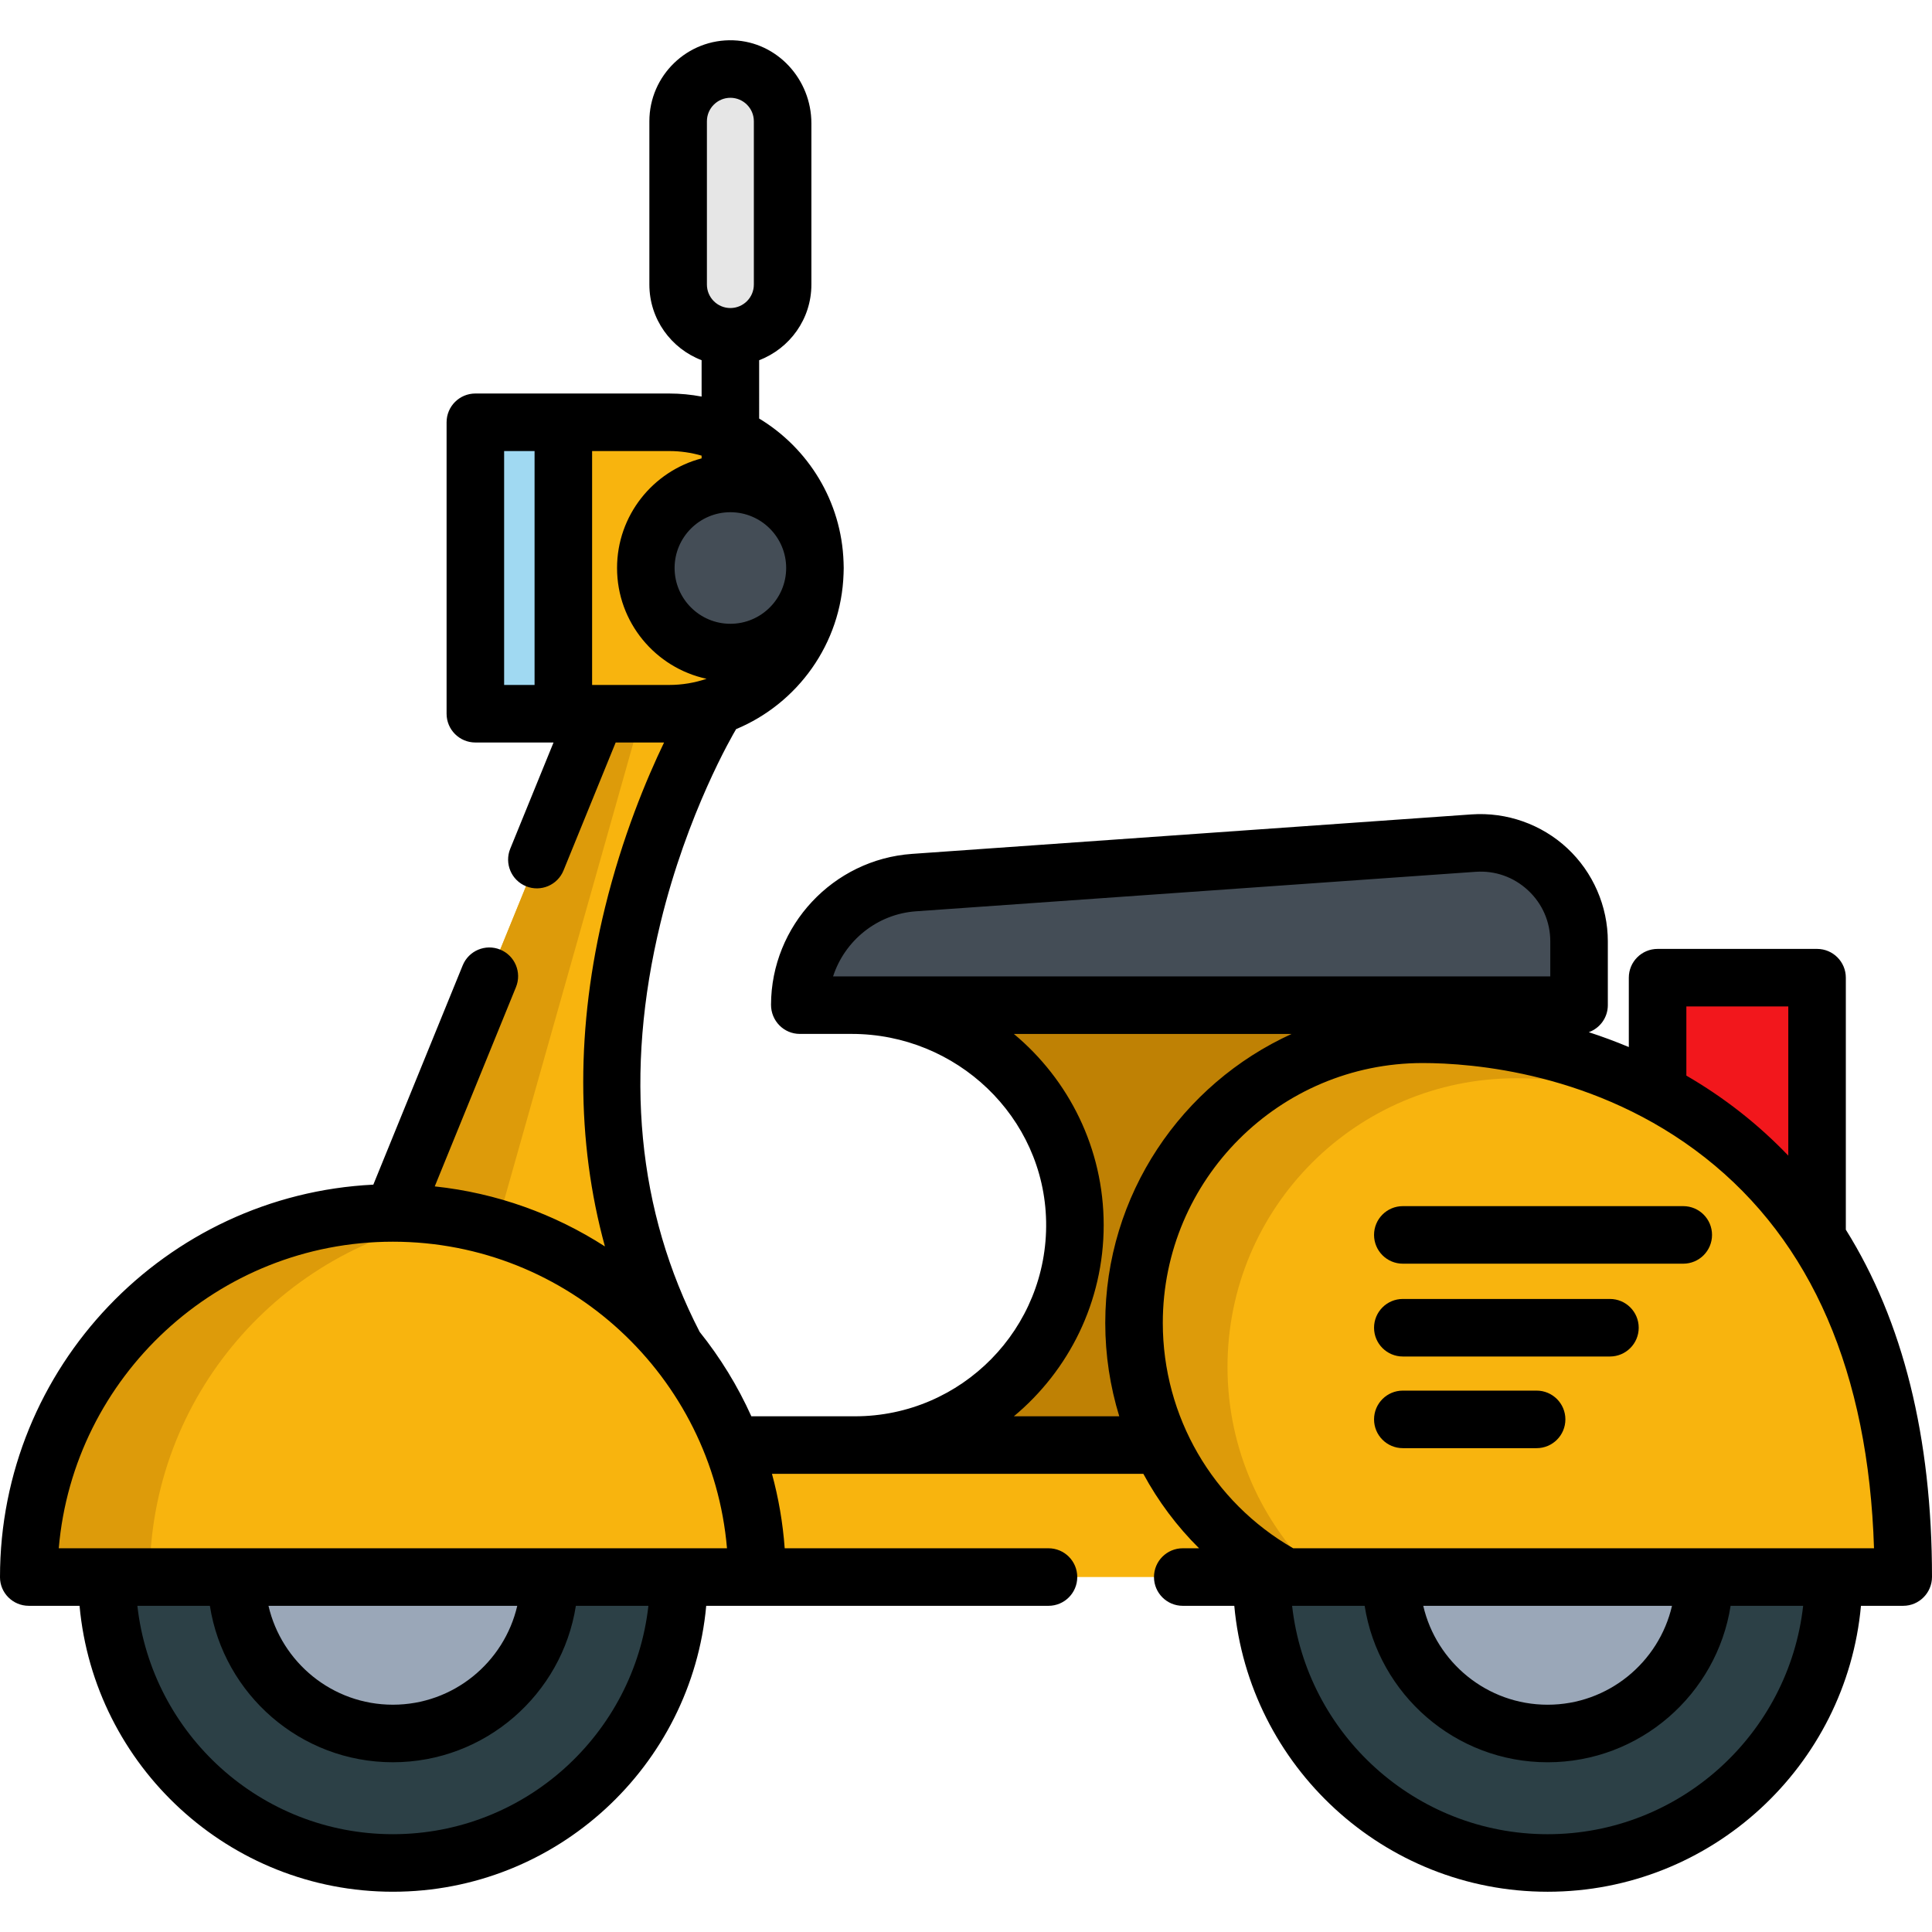
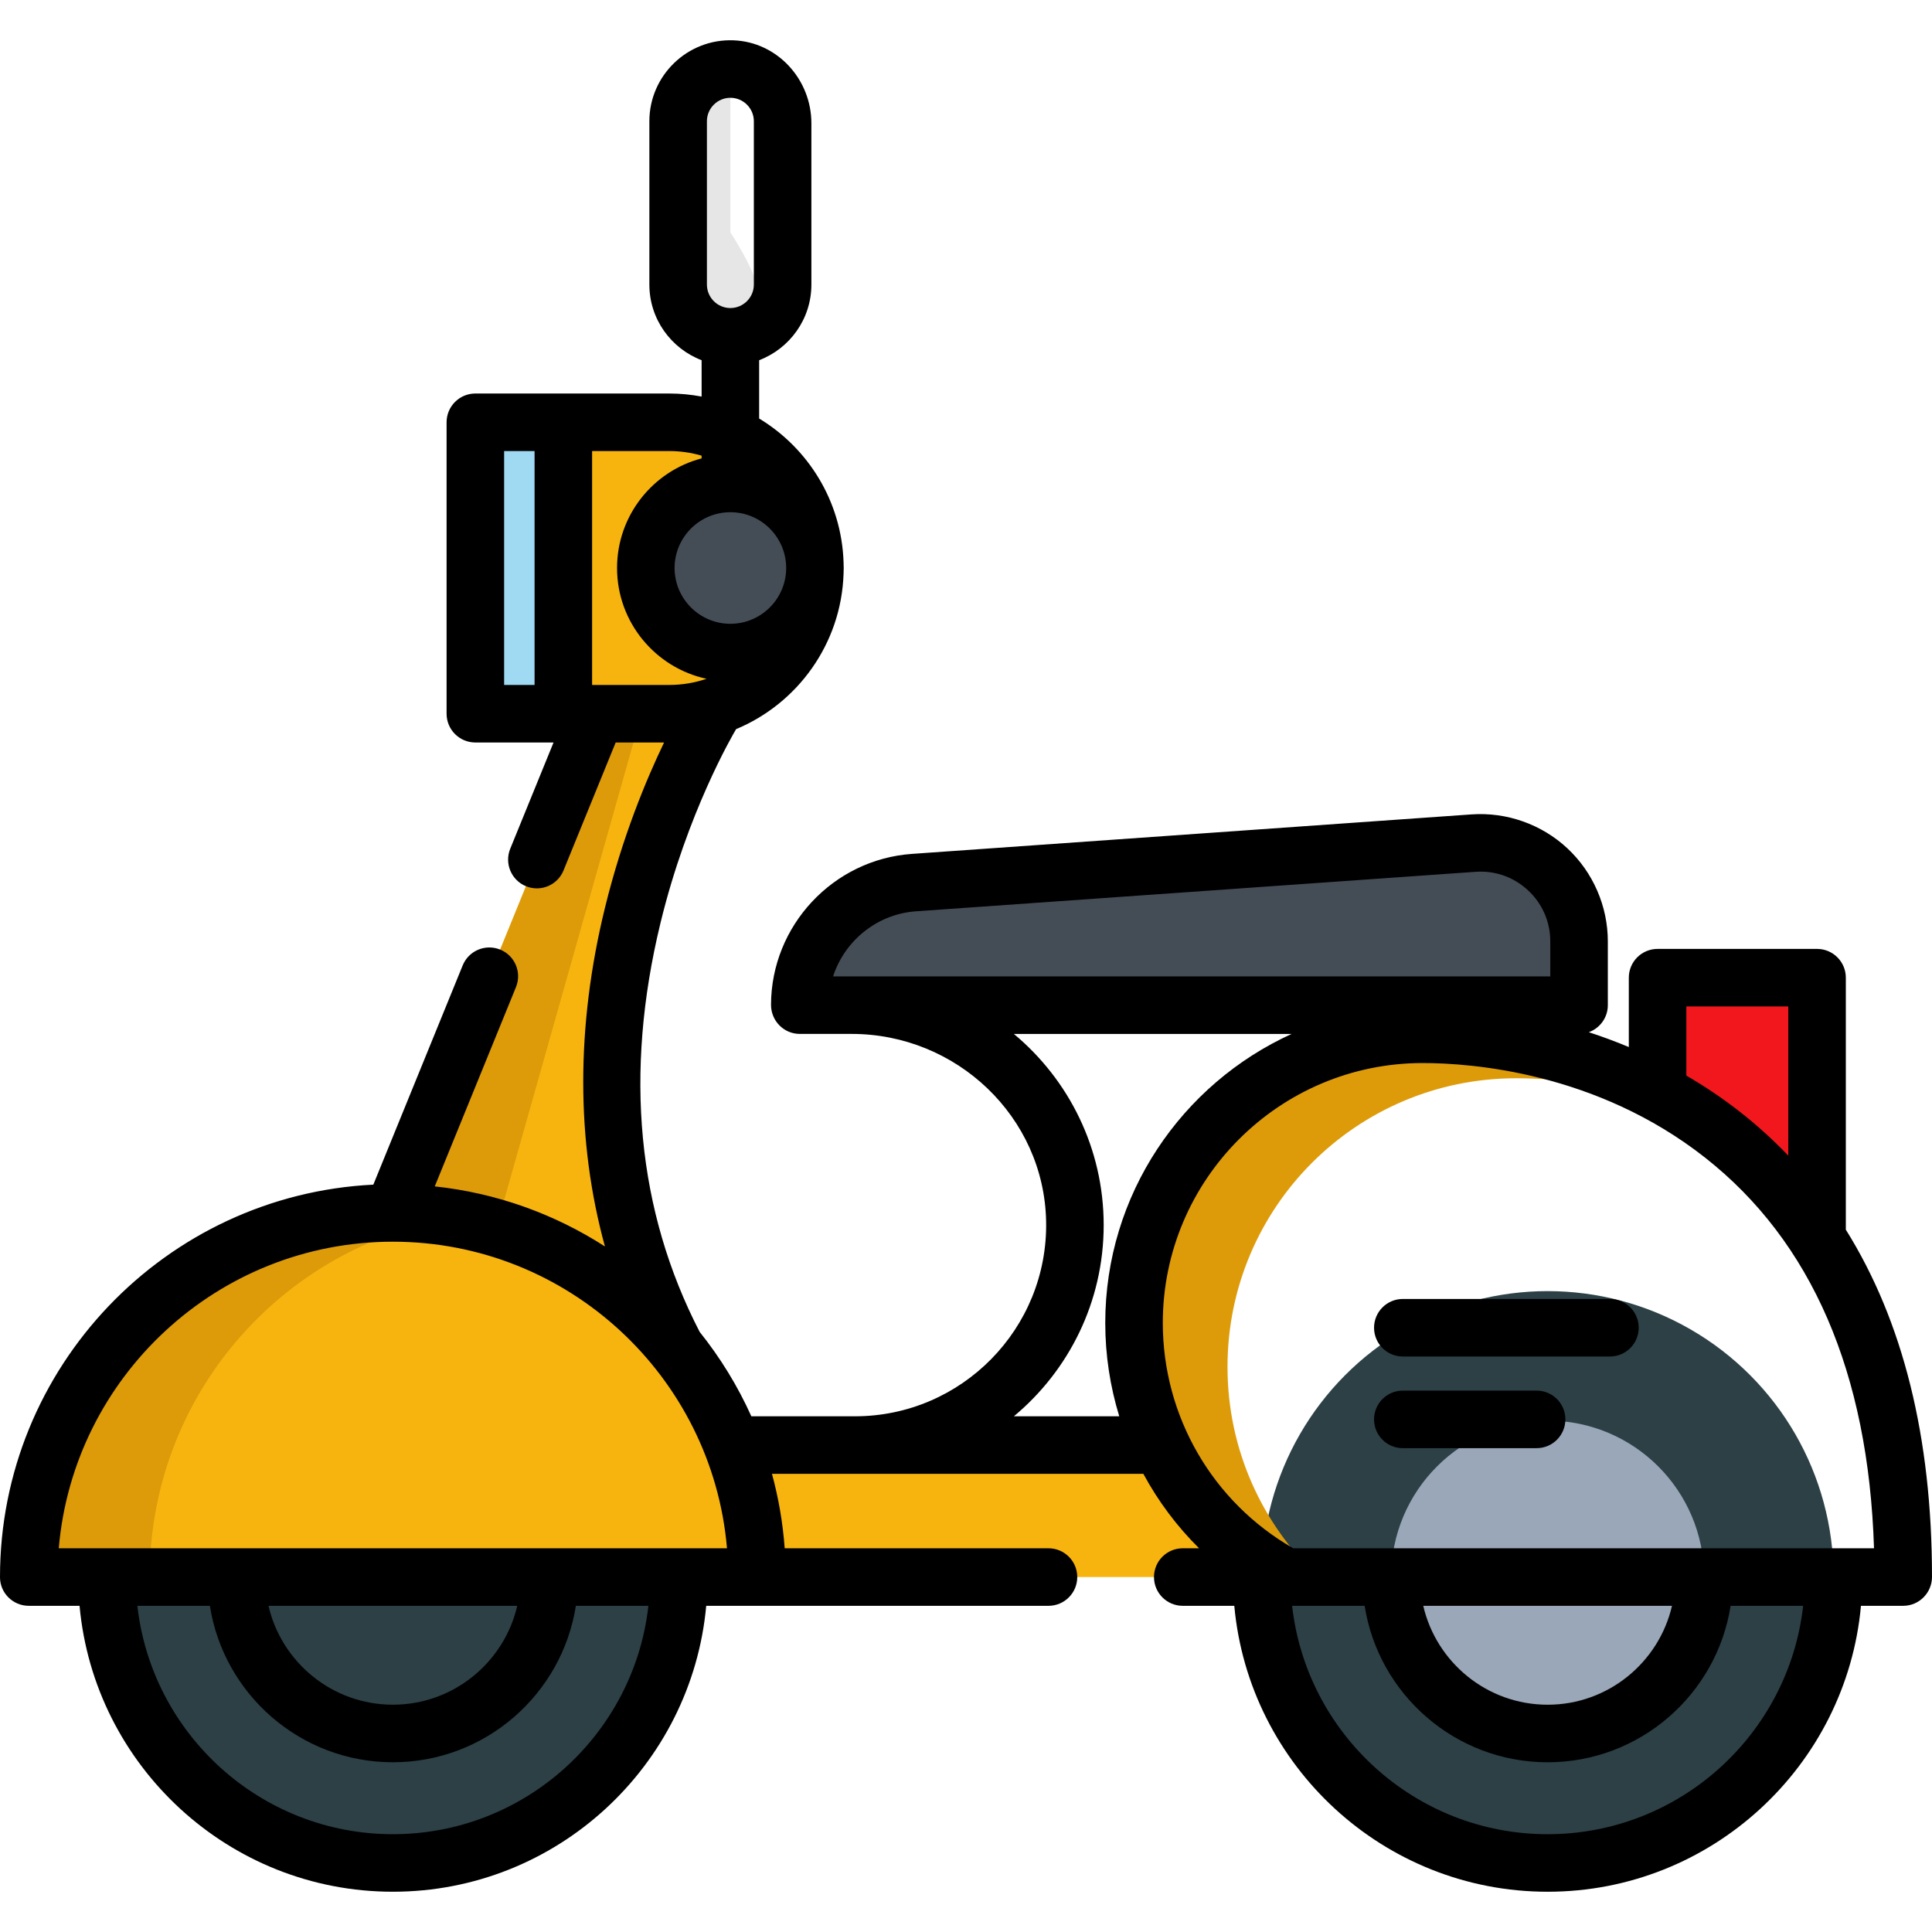
<svg xmlns="http://www.w3.org/2000/svg" version="1.1" id="Capa_1" x="0px" y="0px" viewBox="0 0 512.001 512.001" style="enable-background:new 0 0 512.001 512.001;" xml:space="preserve">
  <polyline style="fill:#F2171C;" points="481.54,328.233 481.54,259.097 439.278,259.097 439.278,289.535 " />
-   <path style="fill:#BF8104;" d="M226.574,266.378c32.193,0,58.29,26.097,58.29,58.29s-26.097,58.29-58.29,58.29l40.755,21.857  l136.981-14.572l-43.717-139.896l-126.781,1.457" />
  <g>
    <path style="fill:#F8B40E;" d="M125.975,111.91h51.376c21.327,0,38.617,17.289,38.617,38.617l0,0   c0,21.327-17.289,38.617-38.617,38.617h-51.376C125.975,189.144,125.975,111.91,125.975,111.91z" />
    <path style="fill:#F8B40E;" d="M178.885,356.931l-49.607-23.551l-25.163-11.94l53.921-132.296h30.604   C188.639,189.146,136.184,274.962,178.885,356.931z" />
    <polyline style="fill:#F8B40E;" points="353.306,417.935 340.735,417.935 146.377,417.935 146.377,382.959 307.692,382.959  " />
  </g>
  <circle style="fill:#2C4046;" cx="410.139" cy="417.937" r="75.778" />
  <polygon style="fill:#DD9B0A;" points="170.033,189.146 129.278,333.382 104.115,321.441 158.035,189.146 " />
  <circle style="fill:#9AA7B8;" cx="410.139" cy="417.937" r="41.463" />
  <circle style="fill:#2C4046;" cx="104.121" cy="417.937" r="75.778" />
-   <circle style="fill:#9AA7B8;" cx="104.121" cy="417.937" r="41.463" />
-   <path style="fill:#F8B40E;" d="M340.736,417.932c-23.923-12.866-40.207-38.196-40.207-67.346c0-42.317,34.276-76.492,76.492-76.492  c42.317,0,127.353,23.219,127.353,143.838L340.736,417.932L340.736,417.932z" />
  <path style="fill:#DD9B0A;" d="M325.303,362.244c0-42.317,34.276-76.492,76.492-76.492c12.138,0,27.793,1.918,43.946,7.489  c-23.996-14.775-50.372-19.148-68.718-19.148c-42.217,0-76.492,34.175-76.492,76.492c0,29.149,16.284,54.48,40.207,67.346h8.61  C334.552,404.003,325.303,384.21,325.303,362.244z" />
  <path style="fill:#F8B40E;" d="M200.608,417.932c0-53.29-43.201-96.491-96.491-96.491S7.625,364.641,7.625,417.932H200.608z" />
  <path style="fill:#DD9B0A;" d="M120.141,322.772c-5.213-0.871-10.565-1.332-16.025-1.332c-53.29,0-96.491,43.201-96.491,96.491  h32.049C39.675,370.101,74.479,330.407,120.141,322.772z" />
  <rect x="125.978" y="111.908" style="fill:#A0D9F2;" width="23.316" height="77.235" />
  <g>
    <path style="fill:#444D56;" d="M390.51,223.433l-148.287,10.465c-17.052,1.204-30.269,15.387-30.269,32.481l0,0h206.516v-16.89   C418.468,234.339,405.621,222.366,390.51,223.433z" />
    <circle style="fill:#444D56;" cx="193.562" cy="150.529" r="22.406" />
  </g>
-   <path style="fill:#E6E6E6;" d="M193.559,89.257L193.559,89.257c-7.646,0-13.844-6.198-13.844-13.844V32.136  c0-7.646,6.198-13.844,13.844-13.844l0,0c7.646,0,13.844,6.198,13.844,13.844v43.277C207.403,83.059,201.204,89.257,193.559,89.257z  " />
+   <path style="fill:#E6E6E6;" d="M193.559,89.257L193.559,89.257c-7.646,0-13.844-6.198-13.844-13.844V32.136  c0-7.646,6.198-13.844,13.844-13.844l0,0v43.277C207.403,83.059,201.204,89.257,193.559,89.257z  " />
  <path d="M489.165,325.875v-66.779c0-4.211-3.414-7.625-7.625-7.625h-42.262c-4.211,0-7.625,3.414-7.625,7.625v18.381  c-3.588-1.498-7.137-2.808-10.606-3.932c2.94-1.058,5.045-3.863,5.045-7.168v-16.89c0-9.328-3.914-18.326-10.738-24.687  c-6.824-6.361-16.079-9.627-25.382-8.975L241.686,226.29c-20.91,1.475-37.296,19.022-37.357,39.97  c-0.012,4.258,3.377,7.74,7.635,7.74h13.761c27.743,0,50.981,21.949,51.507,49.687c0.539,28.384-22.394,51.646-50.656,51.646  h-27.461c-3.622-8.045-8.241-15.549-13.692-22.358c-16.566-32.068-20.062-68.533-10.384-108.398  c7.092-29.207,19.072-49.724,20.037-51.349c16.276-6.781,27.864-22.603,28.477-41.16c0.026-0.511,0.04-1.026,0.04-1.543  s-0.013-1.032-0.04-1.543c-0.533-16.141-9.366-30.215-22.37-38.068V95.457c8.08-3.084,13.844-10.894,13.844-20.044V32.664  c0-11.626-9.023-21.541-20.641-21.98c-12.214-0.462-22.296,9.34-22.296,21.452v43.277c0,9.15,5.764,16.96,13.844,20.044v9.639  c-2.783-0.525-5.649-0.811-8.583-0.811h-51.376c-4.211,0-7.625,3.414-7.625,7.625v77.235c0,4.211,3.414,7.625,7.625,7.625h20.718  l-11.474,28.155c-1.589,3.9,0.284,8.349,4.183,9.938l0,0c3.9,1.589,8.349-0.284,9.938-4.183l13.821-33.911h12.825  c-4.667,9.701-11.04,24.946-15.645,43.716c-7.722,31.481-7.67,61.999-0.029,89.835c-13.28-8.548-28.62-14.157-45.097-15.912  l21.526-52.817c1.589-3.9-0.284-8.349-4.183-9.938l0,0c-3.9-1.589-8.349,0.284-9.938,4.183l-23.683,58.108  C43.905,316.654-0.03,362.291,0,417.991c0.002,4.186,3.438,7.566,7.625,7.566h13.458c3.864,42.424,39.618,75.774,83.032,75.774  c43.418,0,79.176-33.349,83.041-75.771h90.705c4.211,0,7.625-3.414,7.625-7.625l0,0c0-4.211-3.414-7.625-7.625-7.625h-69.908  c-0.492-6.775-1.64-13.369-3.372-19.726h98.421c3.909,7.241,8.877,13.892,14.763,19.726h-4.322c-4.211,0-7.625,3.414-7.625,7.625  l0,0c0,4.211,3.414,7.625,7.625,7.625h13.658c3.866,42.424,39.623,75.774,83.037,75.774c43.416,0,79.172-33.352,83.038-75.777h11.2  c4.22,0,7.626-3.453,7.625-7.673C511.994,380.905,504.327,350.128,489.165,325.875z M187.339,32.136c0-3.429,2.79-6.22,6.22-6.22  s6.22,2.791,6.22,6.22v43.277c0,3.429-2.791,6.22-6.22,6.22s-6.22-2.791-6.22-6.22V32.136z M193.559,135.742  c8.152,0,14.784,6.632,14.784,14.784c0,8.152-6.632,14.785-14.784,14.785s-14.784-6.632-14.784-14.785  C178.774,142.375,185.406,135.742,193.559,135.742z M133.599,119.535h8.068v61.985h-8.068V119.535z M158.034,181.519h-1.119v-61.985  h20.436c2.978,0,5.856,0.431,8.583,1.218v0.724c-12.879,3.383-22.409,15.123-22.409,29.051c0,14.397,10.184,26.455,23.725,29.362  c-3.111,1.051-6.438,1.631-9.899,1.631h-19.317V181.519z M104.117,329.065c46.432,0,84.662,35.798,88.543,81.243H15.573  C19.454,364.863,57.684,329.065,104.117,329.065z M137.079,425.556c-3.469,14.995-16.926,26.21-32.964,26.21  s-29.496-11.215-32.964-26.21H137.079z M104.115,486.081c-34.999,0-63.907-26.524-67.709-60.525H55.62  c3.674,23.456,24.019,41.459,48.495,41.459c24.475,0,44.82-18.001,48.495-41.456h19.224  C168.029,459.559,139.117,486.081,104.115,486.081z M446.903,266.722h27.013v39.532c-3.916-4.086-8.121-7.914-12.634-11.464  c-4.72-3.713-9.542-6.931-14.379-9.743L446.903,266.722L446.903,266.722z M220.778,258.754c3.057-9.438,11.625-16.52,21.98-17.251  l148.287-10.465c5.173-0.367,10.116,1.382,13.912,4.919c3.796,3.537,5.886,8.343,5.886,13.531v9.265H220.778z M268.684,375.335  c14.534-12.101,23.805-30.319,23.805-50.666s-9.27-38.565-23.805-50.666h73.613c-29.099,13.247-49.391,42.581-49.391,76.584  c0,8.526,1.288,16.85,3.712,24.748h-27.934V375.335z M410.138,486.084c-35,0-63.909-26.524-67.714-60.525h10.883v-0.003h8.339  c3.674,23.459,24.019,41.463,48.493,41.463s44.818-18.005,48.492-41.463h19.223C474.049,459.559,445.139,486.084,410.138,486.084z   M377.176,425.556H443.1c-3.469,14.997-16.925,26.214-32.961,26.214S380.644,440.554,377.176,425.556z M342.71,410.307  c-21.365-12.245-34.555-34.955-34.555-59.721c0-37.974,30.895-68.868,68.868-68.868c12.922,0,46.082,2.441,74.832,25.055  c28.268,22.234,43.312,57.039,44.778,103.533H342.71V410.307z" />
-   <path d="M446.082,319.64h-74.319c-4.211,0-7.625,3.414-7.625,7.625c0,4.211,3.414,7.625,7.625,7.625h74.319  c4.211,0,7.625-3.414,7.625-7.625C453.707,323.054,450.293,319.64,446.082,319.64z" />
  <path d="M426.651,344.238h-54.888c-4.211,0-7.625,3.414-7.625,7.625s3.414,7.625,7.625,7.625h54.888  c4.211,0,7.625-3.414,7.625-7.625S430.862,344.238,426.651,344.238z" />
  <path d="M407.219,368.528h-35.455c-4.211,0-7.625,3.414-7.625,7.625s3.414,7.625,7.625,7.625h35.455  c4.211,0,7.625-3.414,7.625-7.625S411.429,368.528,407.219,368.528z" />
  <g>
</g>
  <g>
</g>
  <g>
</g>
  <g>
</g>
  <g>
</g>
  <g>
</g>
  <g>
</g>
  <g>
</g>
  <g>
</g>
  <g>
</g>
  <g>
</g>
  <g>
</g>
  <g>
</g>
  <g>
</g>
  <g>
</g>
</svg>